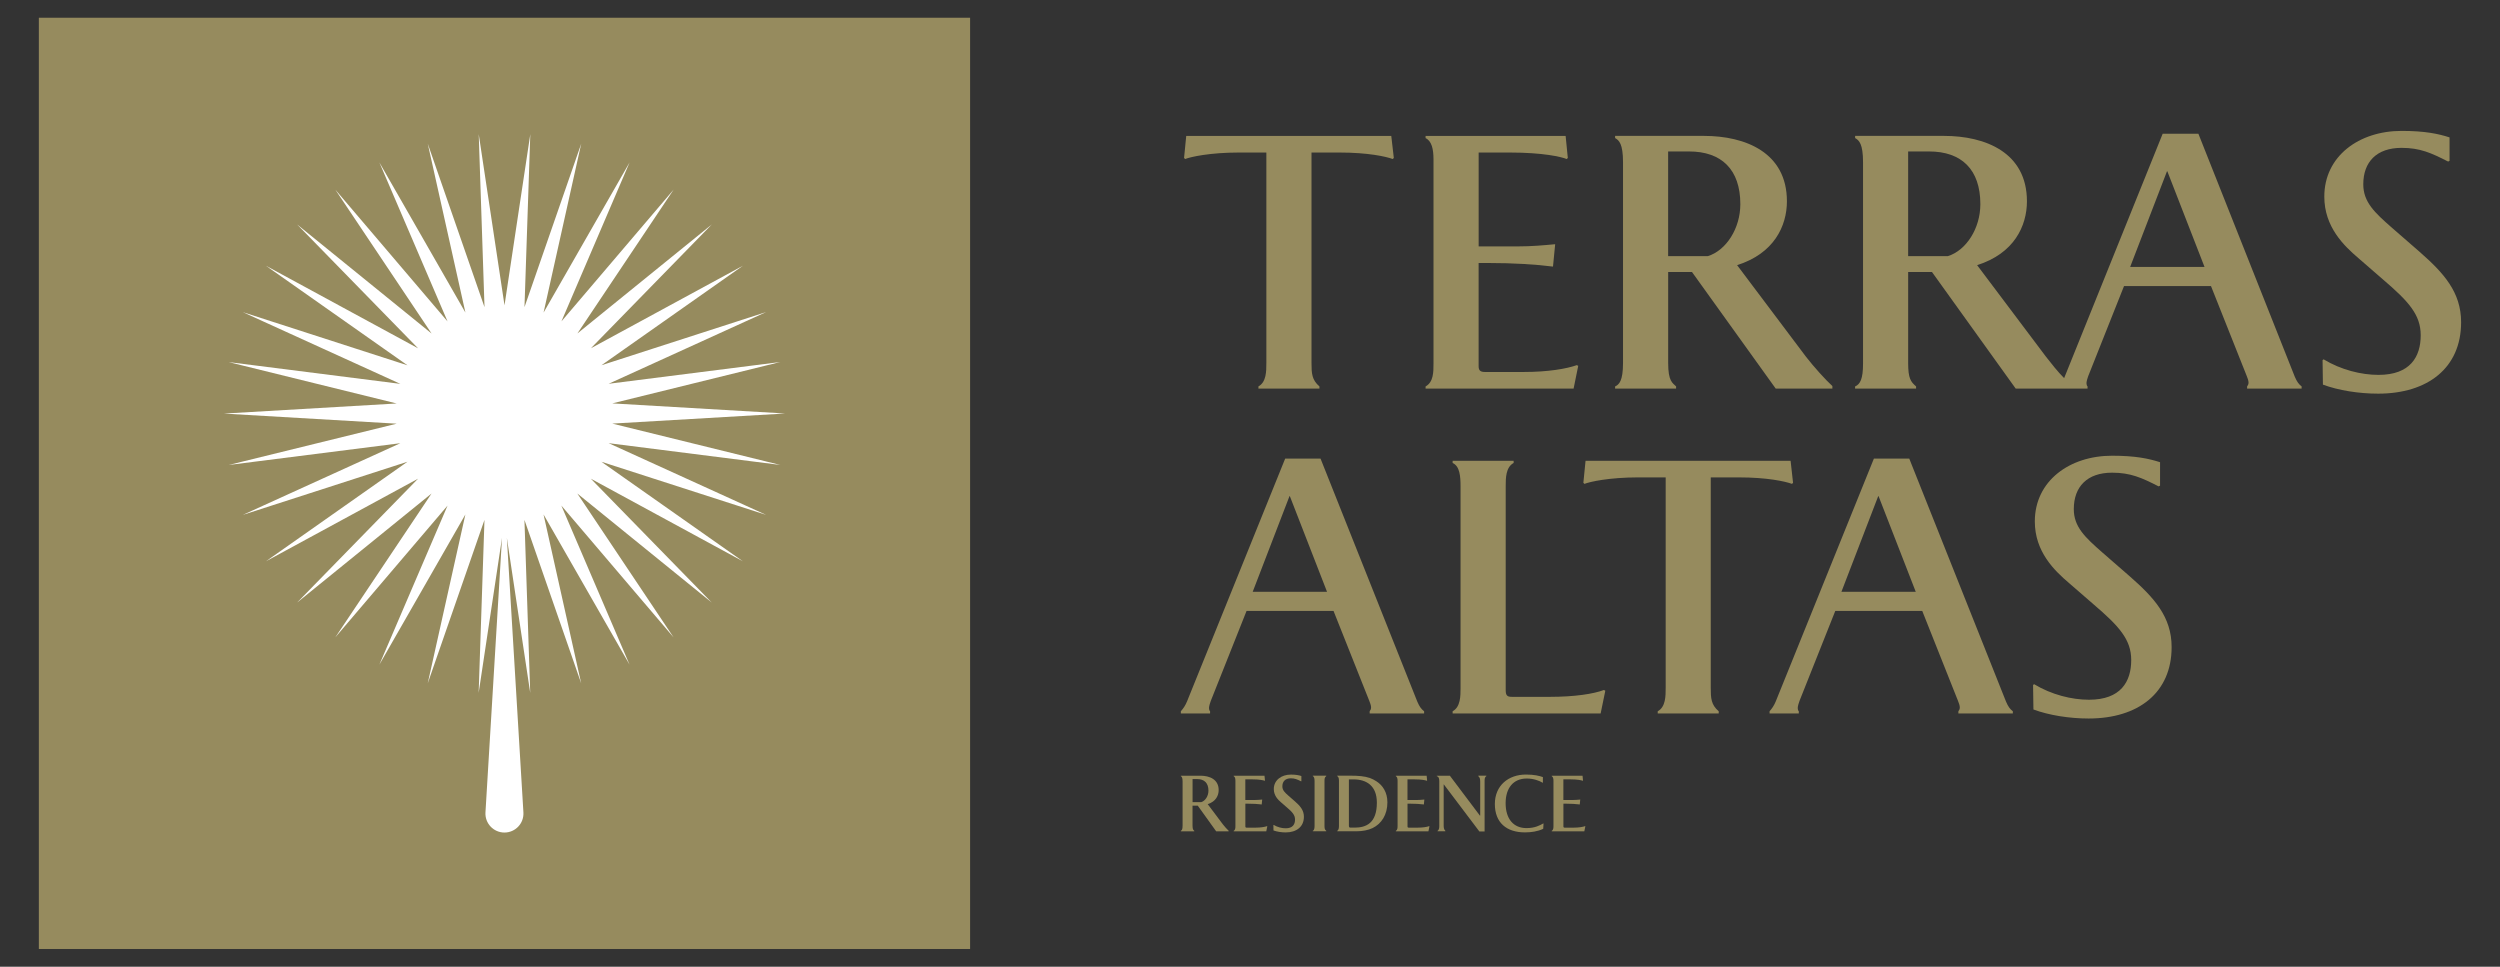
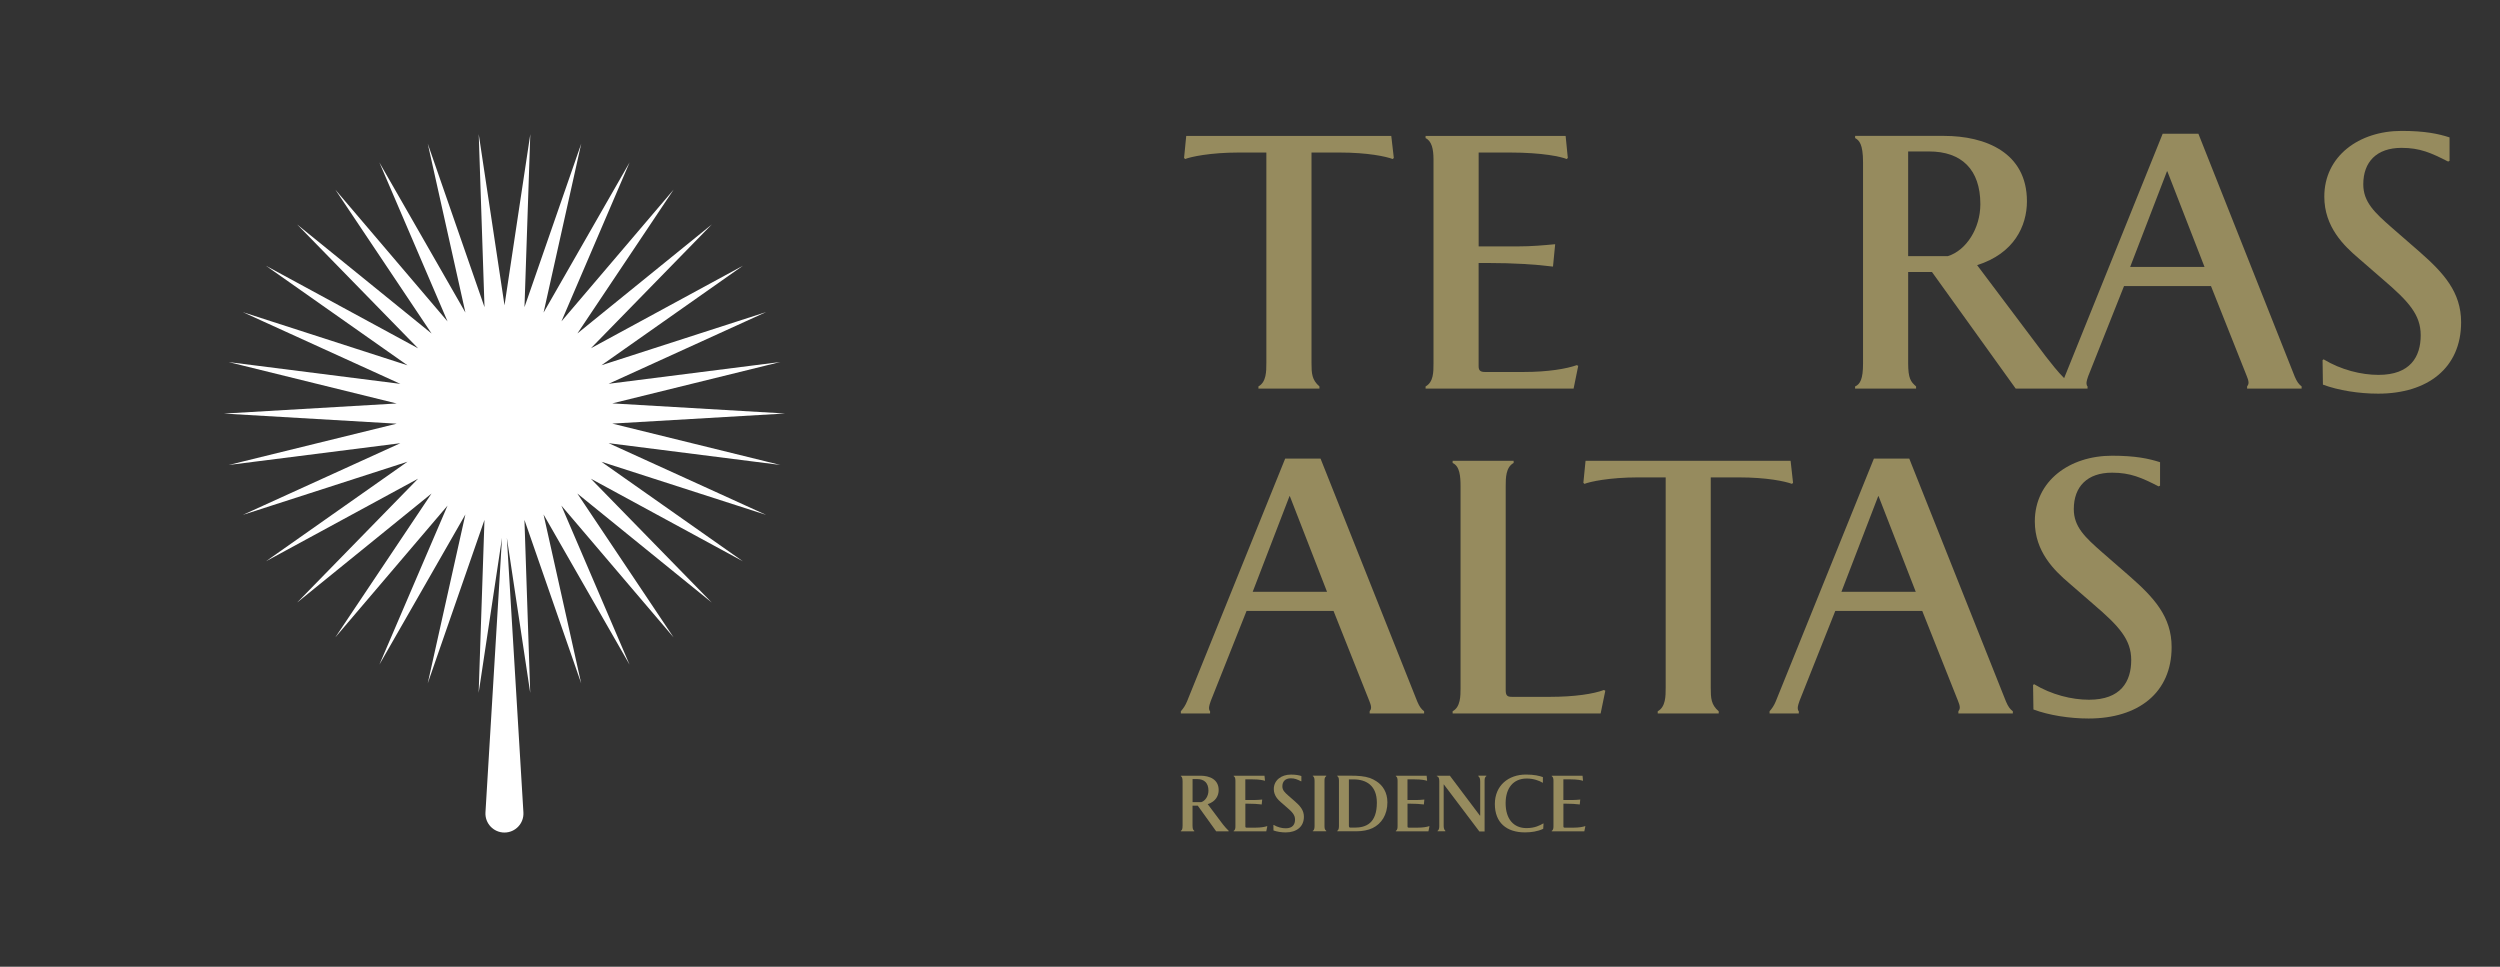
<svg xmlns="http://www.w3.org/2000/svg" id="Camada_1" x="0px" y="0px" viewBox="0 0 631.2 244.08" style="enable-background:new 0 0 631.2 244.08;" xml:space="preserve">
  <rect x="0" y="0" width="631.2" height="244.08" fill="#333333" stroke="none" />
  <style type="text/css">
	.st0{fill:#968B5E;}
	.st1{fill:#FFFFFF;}
</style>
  <g>
    <g>
-       <rect x="9.81" y="4.48" class="st0" width="235.12" height="235.12" />
      <path class="st1" d="M154.58,106.95l43.63-2.55l-43.63-2.55l42.43-10.45l-43.35,5.5l39.77-18.11l-41.58,13.43l35.74-25.14    l-38.4,20.85l30.53-31.27l-33.94,27.53l24.3-36.32l-28.33,33.27L158.96,41l-21.72,37.92l9.51-42.65l-14.33,41.28l1.47-43.67    l-6.51,43.21l-6.51-43.21l1.46,43.67l-14.33-41.28l9.51,42.65L95.78,41L113,81.16L84.67,47.89l24.3,36.32L75.03,56.68l30.53,31.27    L67.15,67.1l35.74,25.14L61.31,78.81l39.77,18.11l-43.35-5.5l42.43,10.45l-43.63,2.55l43.63,2.55L57.73,117.4l43.35-5.5L61.31,130    l41.58-13.43l-35.74,25.14l38.4-20.85l-30.53,31.27l33.94-27.53l-24.3,36.32L113,127.65l-17.22,40.16l21.72-37.92l-9.51,42.65    l14.33-41.28l-1.47,43.67l5.9-39.15l-4.18,69.33c-0.17,2.76,2.03,5.09,4.79,5.09c2.77,0,4.96-2.33,4.79-5.09l-4.18-69.33    l5.9,39.15l-1.46-43.67l14.33,41.28l-9.51-42.65l21.72,37.92l-17.22-40.16l28.33,33.27l-24.3-36.32l33.94,27.53l-30.53-31.27    l38.4,20.86l-35.74-25.14L193.43,130l-39.77-18.11l43.35,5.5L154.58,106.95z" />
    </g>
    <g>
      <g>
        <path class="st0" d="M351.91,39.88l-0.27,0.27c-1.73-0.64-6.29-1.64-13.49-1.64h-7.02v53.13c0,2.64,0.09,4.28,2,5.92v0.55h-15.4     v-0.55c2-1.09,2-3.83,2-5.92V38.51h-6.93c-7.29,0-12.21,1.09-13.58,1.64l-0.27-0.27l0.55-5.56h51.77L351.91,39.88z" />
        <path class="st0" d="M397.3,98.12h-37.37v-0.55c2-1.09,2-3.65,2-5.74V40.25c0-2.64-0.46-4.65-2-5.38v-0.55h35.36l0.55,5.56     l-0.27,0.27c-1.37-0.55-5.92-1.64-14.4-1.64h-7.84v23.7h10.02c3.28,0,6.29-0.27,9.3-0.55l-0.55,5.65     c-4.28-0.55-9.93-0.91-16.5-0.91h-2.28v26.06c0,1.18,0.55,1.46,1.64,1.46h9.66c6.29,0,10.94-0.82,13.49-1.73l0.36,0.18     L397.3,98.12z" />
-         <path class="st0" d="M407.78,97.57c1-0.46,2-1.37,2-5.92V40.97c0-4.65-1-5.56-2-6.11v-0.55h22.42c10.48,0,20.96,4.19,20.96,16.5     c0,6.29-3.28,13.21-12.58,16.13l17.41,23.15c1.91,2.46,4.92,5.83,6.65,7.38v0.64h-14.31l-21.14-29.44h-6.01v22.97     c0,4.65,1.09,5.01,2,5.92v0.55h-15.4V97.57z M431.2,64.67c4.65-1.46,8.2-7.02,8.2-13.12c0-8.75-4.74-13.31-12.94-13.31h-5.29     v26.43H431.2z" />
        <path class="st0" d="M468.38,97.57c1.28-0.55,2-1.91,2-5.74V40.97c0-4.65-1-5.56-2-6.11v-0.55h22.42     c10.48,0,20.96,4.19,20.96,16.5c0,6.29-3.28,13.21-12.58,16.13l17.41,23.15c1.28,1.64,2.92,3.74,4.56,5.38l24.88-61.7h9.02     l24.33,61.33c0.55,1.28,1,1.91,1.73,2.46v0.55h-13.76v-0.55c0.18-0.27,0.36-0.46,0.36-1c0-0.46-0.27-1.18-0.46-1.64l-9.02-22.69     h-21.96l-9.02,22.69c-0.18,0.46-0.46,1.37-0.46,1.82c0,0.36,0.09,0.64,0.27,0.82v0.55h-18.14l-21.14-29.44h-6.01v22.97     c0,3.92,0.64,4.74,2,5.92v0.55h-15.4V97.57z M491.8,64.67c4.65-1.46,8.2-7.02,8.2-13.12c0-8.75-4.74-13.31-12.94-13.31h-5.29     v26.43H491.8z M556.6,67.4l-9.39-24.15h-0.09l-9.3,24.15H556.6z" />
        <path class="st0" d="M600.43,99.39c-4.83,0-10.02-0.82-13.94-2.28l-0.09-6.2l0.27-0.18c4.37,2.64,9.48,3.92,13.85,3.92     c8.02,0,10.66-4.56,10.66-10.02c0-5.19-3.1-8.57-9.48-14.03l-6.2-5.38c-3.74-3.19-8.66-7.93-8.66-15.58     c0-10.21,8.75-16.59,19.5-16.59c5.92,0,9.3,0.73,12.12,1.64v5.92l-0.36,0.18c-4.28-2.19-7.11-3.46-11.76-3.46     c-6.29,0-9.66,3.55-9.66,9.2c0,4.47,2.83,7.11,7.2,10.94l7.02,6.11c6.02,5.29,10.48,10.12,10.48,17.77     C621.39,92.92,612.92,99.39,600.43,99.39z" />
        <path class="st0" d="M345.81,180.13v-0.55c0.18-0.27,0.36-0.46,0.36-1c0-0.46-0.27-1.18-0.46-1.64l-9.02-22.69h-21.96     l-9.02,22.69c-0.18,0.46-0.46,1.37-0.46,1.82c0,0.36,0.09,0.64,0.27,0.82v0.55h-7.38v-0.55c0.64-0.73,1.09-1.37,1.55-2.46     l24.79-61.33h8.93l24.42,61.33c0.55,1.28,1,1.91,1.73,2.46v0.55H345.81z M316.28,149.42h18.77l-9.39-24.15h-0.09L316.28,149.42z" />
        <path class="st0" d="M404.13,180.13h-37.37v-0.55c2-1.09,2-3.83,2-5.92V122.9c0-2.64-0.18-5.19-2-6.01v-0.55h15.4v0.55     c-2,1.09-2,3.83-2,5.92v51.49c0,1.46,0.55,1.64,1.64,1.64h9.48c6.2,0,11.03-0.73,13.67-1.73l0.36,0.18L404.13,180.13z" />
        <path class="st0" d="M452.71,121.9l-0.27,0.27c-1.73-0.64-6.29-1.64-13.49-1.64h-7.02v53.13c0,2.64,0.09,4.28,2.01,5.92v0.55     h-15.4v-0.55c2.01-1.09,2.01-3.83,2.01-5.92v-53.13h-6.93c-7.29,0-12.21,1.09-13.58,1.64l-0.27-0.27l0.55-5.56h51.77     L452.71,121.9z" />
        <path class="st0" d="M494.45,180.13v-0.55c0.18-0.27,0.36-0.46,0.36-1c0-0.46-0.27-1.18-0.46-1.64l-9.02-22.69h-21.96     l-9.02,22.69c-0.18,0.46-0.46,1.37-0.46,1.82c0,0.36,0.09,0.64,0.27,0.82v0.55h-7.38v-0.55c0.64-0.73,1.09-1.37,1.55-2.46     l24.79-61.33h8.93l24.42,61.33c0.55,1.28,1,1.91,1.73,2.46v0.55H494.45z M464.92,149.42h18.77l-9.39-24.15h-0.09L464.92,149.42z" />
        <path class="st0" d="M527.34,181.41c-4.83,0-10.02-0.82-13.94-2.28l-0.09-6.2l0.27-0.18c4.37,2.64,9.48,3.92,13.85,3.92     c8.02,0,10.66-4.56,10.66-10.03c0-5.19-3.1-8.57-9.48-14.03l-6.2-5.38c-3.74-3.19-8.66-7.93-8.66-15.58     c0-10.21,8.75-16.59,19.5-16.59c5.92,0,9.3,0.73,12.12,1.64v5.92l-0.36,0.18c-4.28-2.19-7.11-3.46-11.76-3.46     c-6.29,0-9.66,3.55-9.66,9.2c0,4.47,2.83,7.11,7.2,10.94l7.02,6.11c6.02,5.29,10.48,10.12,10.48,17.77     C548.31,174.94,539.83,181.41,527.34,181.41z" />
      </g>
      <g>
        <path class="st0" d="M298.14,209.76c0.22-0.1,0.44-0.3,0.44-1.3v-11.15c0-1.02-0.22-1.22-0.44-1.34v-0.12h4.94     c2.31,0,4.61,0.92,4.61,3.63c0,1.38-0.72,2.91-2.77,3.55l3.83,5.1c0.42,0.54,1.08,1.28,1.46,1.62v0.14h-3.15l-4.65-6.48h-1.32     v5.06c0,1.02,0.24,1.1,0.44,1.3v0.12h-3.39V209.76z M303.3,202.52c1.02-0.32,1.81-1.55,1.81-2.89c0-1.93-1.04-2.93-2.85-2.93     h-1.16v5.82H303.3z" />
        <path class="st0" d="M319.71,209.89h-8.23v-0.12c0.44-0.24,0.44-0.8,0.44-1.26v-11.36c0-0.58-0.1-1.02-0.44-1.18v-0.12h7.78     l0.12,1.22l-0.06,0.06c-0.3-0.12-1.3-0.36-3.17-0.36h-1.73v5.22h2.21c0.72,0,1.38-0.06,2.05-0.12l-0.12,1.24     c-0.94-0.12-2.19-0.2-3.63-0.2h-0.5v5.74c0,0.26,0.12,0.32,0.36,0.32h2.13c1.38,0,2.41-0.18,2.97-0.38l0.08,0.04L319.71,209.89z" />
        <path class="st0" d="M324.6,210.17c-1.06,0-2.21-0.18-3.07-0.5l-0.02-1.36l0.06-0.04c0.96,0.58,2.09,0.86,3.05,0.86     c1.77,0,2.35-1,2.35-2.21c0-1.14-0.68-1.89-2.09-3.09l-1.36-1.18c-0.82-0.7-1.91-1.75-1.91-3.43c0-2.25,1.93-3.65,4.29-3.65     c1.3,0,2.05,0.16,2.67,0.36v1.3l-0.08,0.04c-0.94-0.48-1.56-0.76-2.59-0.76c-1.38,0-2.13,0.78-2.13,2.03     c0,0.98,0.62,1.56,1.59,2.41l1.54,1.34c1.32,1.16,2.31,2.23,2.31,3.91C329.22,208.74,327.35,210.17,324.6,210.17z" />
        <path class="st0" d="M331.46,209.76c0.4-0.16,0.44-0.8,0.44-1.26v-11.28c0-0.46-0.04-1.1-0.44-1.26v-0.12h3.39v0.12     c-0.42,0.28-0.44,0.68-0.44,1.26v11.24c0,0.58,0.02,1.02,0.44,1.3v0.12h-3.39V209.76z" />
        <path class="st0" d="M337.62,209.76c0.42-0.2,0.44-0.84,0.44-1.3v-11.44c0-0.72-0.26-0.98-0.44-1.06v-0.12h3.23     c0.94,0,1.89,0.02,2.79,0.12c0.74,0.08,1.48,0.22,2.21,0.46c0.6,0.22,1.14,0.5,1.63,0.82c1.65,1.04,2.81,2.83,2.81,5.34     c0,3.11-1.48,5.4-3.75,6.5c-1.1,0.52-2.55,0.8-4.03,0.8h-4.88V209.76z M341.73,196.78h-1.16v11.7c0,0.32,0.08,0.48,0.4,0.48h1.04     c2.91,0,5.62-1.12,5.62-6.3C347.63,198.33,344.96,196.78,341.73,196.78z" />
        <path class="st0" d="M360.65,209.89h-8.23v-0.12c0.44-0.24,0.44-0.8,0.44-1.26v-11.36c0-0.58-0.1-1.02-0.44-1.18v-0.12h7.78     l0.12,1.22l-0.06,0.06c-0.3-0.12-1.3-0.36-3.17-0.36h-1.73v5.22h2.21c0.72,0,1.38-0.06,2.05-0.12l-0.12,1.24     c-0.94-0.12-2.19-0.2-3.63-0.2h-0.5v5.74c0,0.26,0.12,0.32,0.36,0.32h2.13c1.38,0,2.41-0.18,2.97-0.38l0.08,0.04L360.65,209.89z" />
        <path class="st0" d="M374.83,197.27v12.66h-1.32l-8.97-11.88h-0.04v10.41c0,0.44,0.04,0.96,0.42,1.3v0.12h-1.97v-0.12     c0.42-0.22,0.44-0.84,0.44-1.3v-11.19c0-0.54-0.06-1.14-0.62-1.3v-0.12h3.29l7.58,10.07h0.08v-8.65c0-0.58-0.12-1.04-0.48-1.3     v-0.12h2.03v0.12C374.83,196.2,374.83,196.8,374.83,197.27z" />
        <path class="st0" d="M377.42,203c0-4.69,3.45-7.44,7.84-7.44c2.13,0,3.37,0.32,4.29,0.64v1.42h-0.06     c-0.86-0.52-2.33-1.06-4.01-1.06c-3.43,0-5.34,2.45-5.34,6.22c0,3.97,1.97,6.3,5.28,6.3c2.11,0,3.39-0.7,4.23-1.18l0.06,0.02     l-0.08,1.34c-1.4,0.66-3.01,0.9-4.59,0.9C380.39,210.17,377.42,207.72,377.42,203z" />
        <path class="st0" d="M400.01,209.89h-8.23v-0.12c0.44-0.24,0.44-0.8,0.44-1.26v-11.36c0-0.58-0.1-1.02-0.44-1.18v-0.12h7.78     l0.12,1.22l-0.06,0.06c-0.3-0.12-1.3-0.36-3.17-0.36h-1.73v5.22h2.21c0.72,0,1.38-0.06,2.05-0.12l-0.12,1.24     c-0.94-0.12-2.19-0.2-3.63-0.2h-0.5v5.74c0,0.26,0.12,0.32,0.36,0.32h2.13c1.38,0,2.41-0.18,2.97-0.38l0.08,0.04L400.01,209.89z" />
      </g>
    </g>
  </g>
</svg>